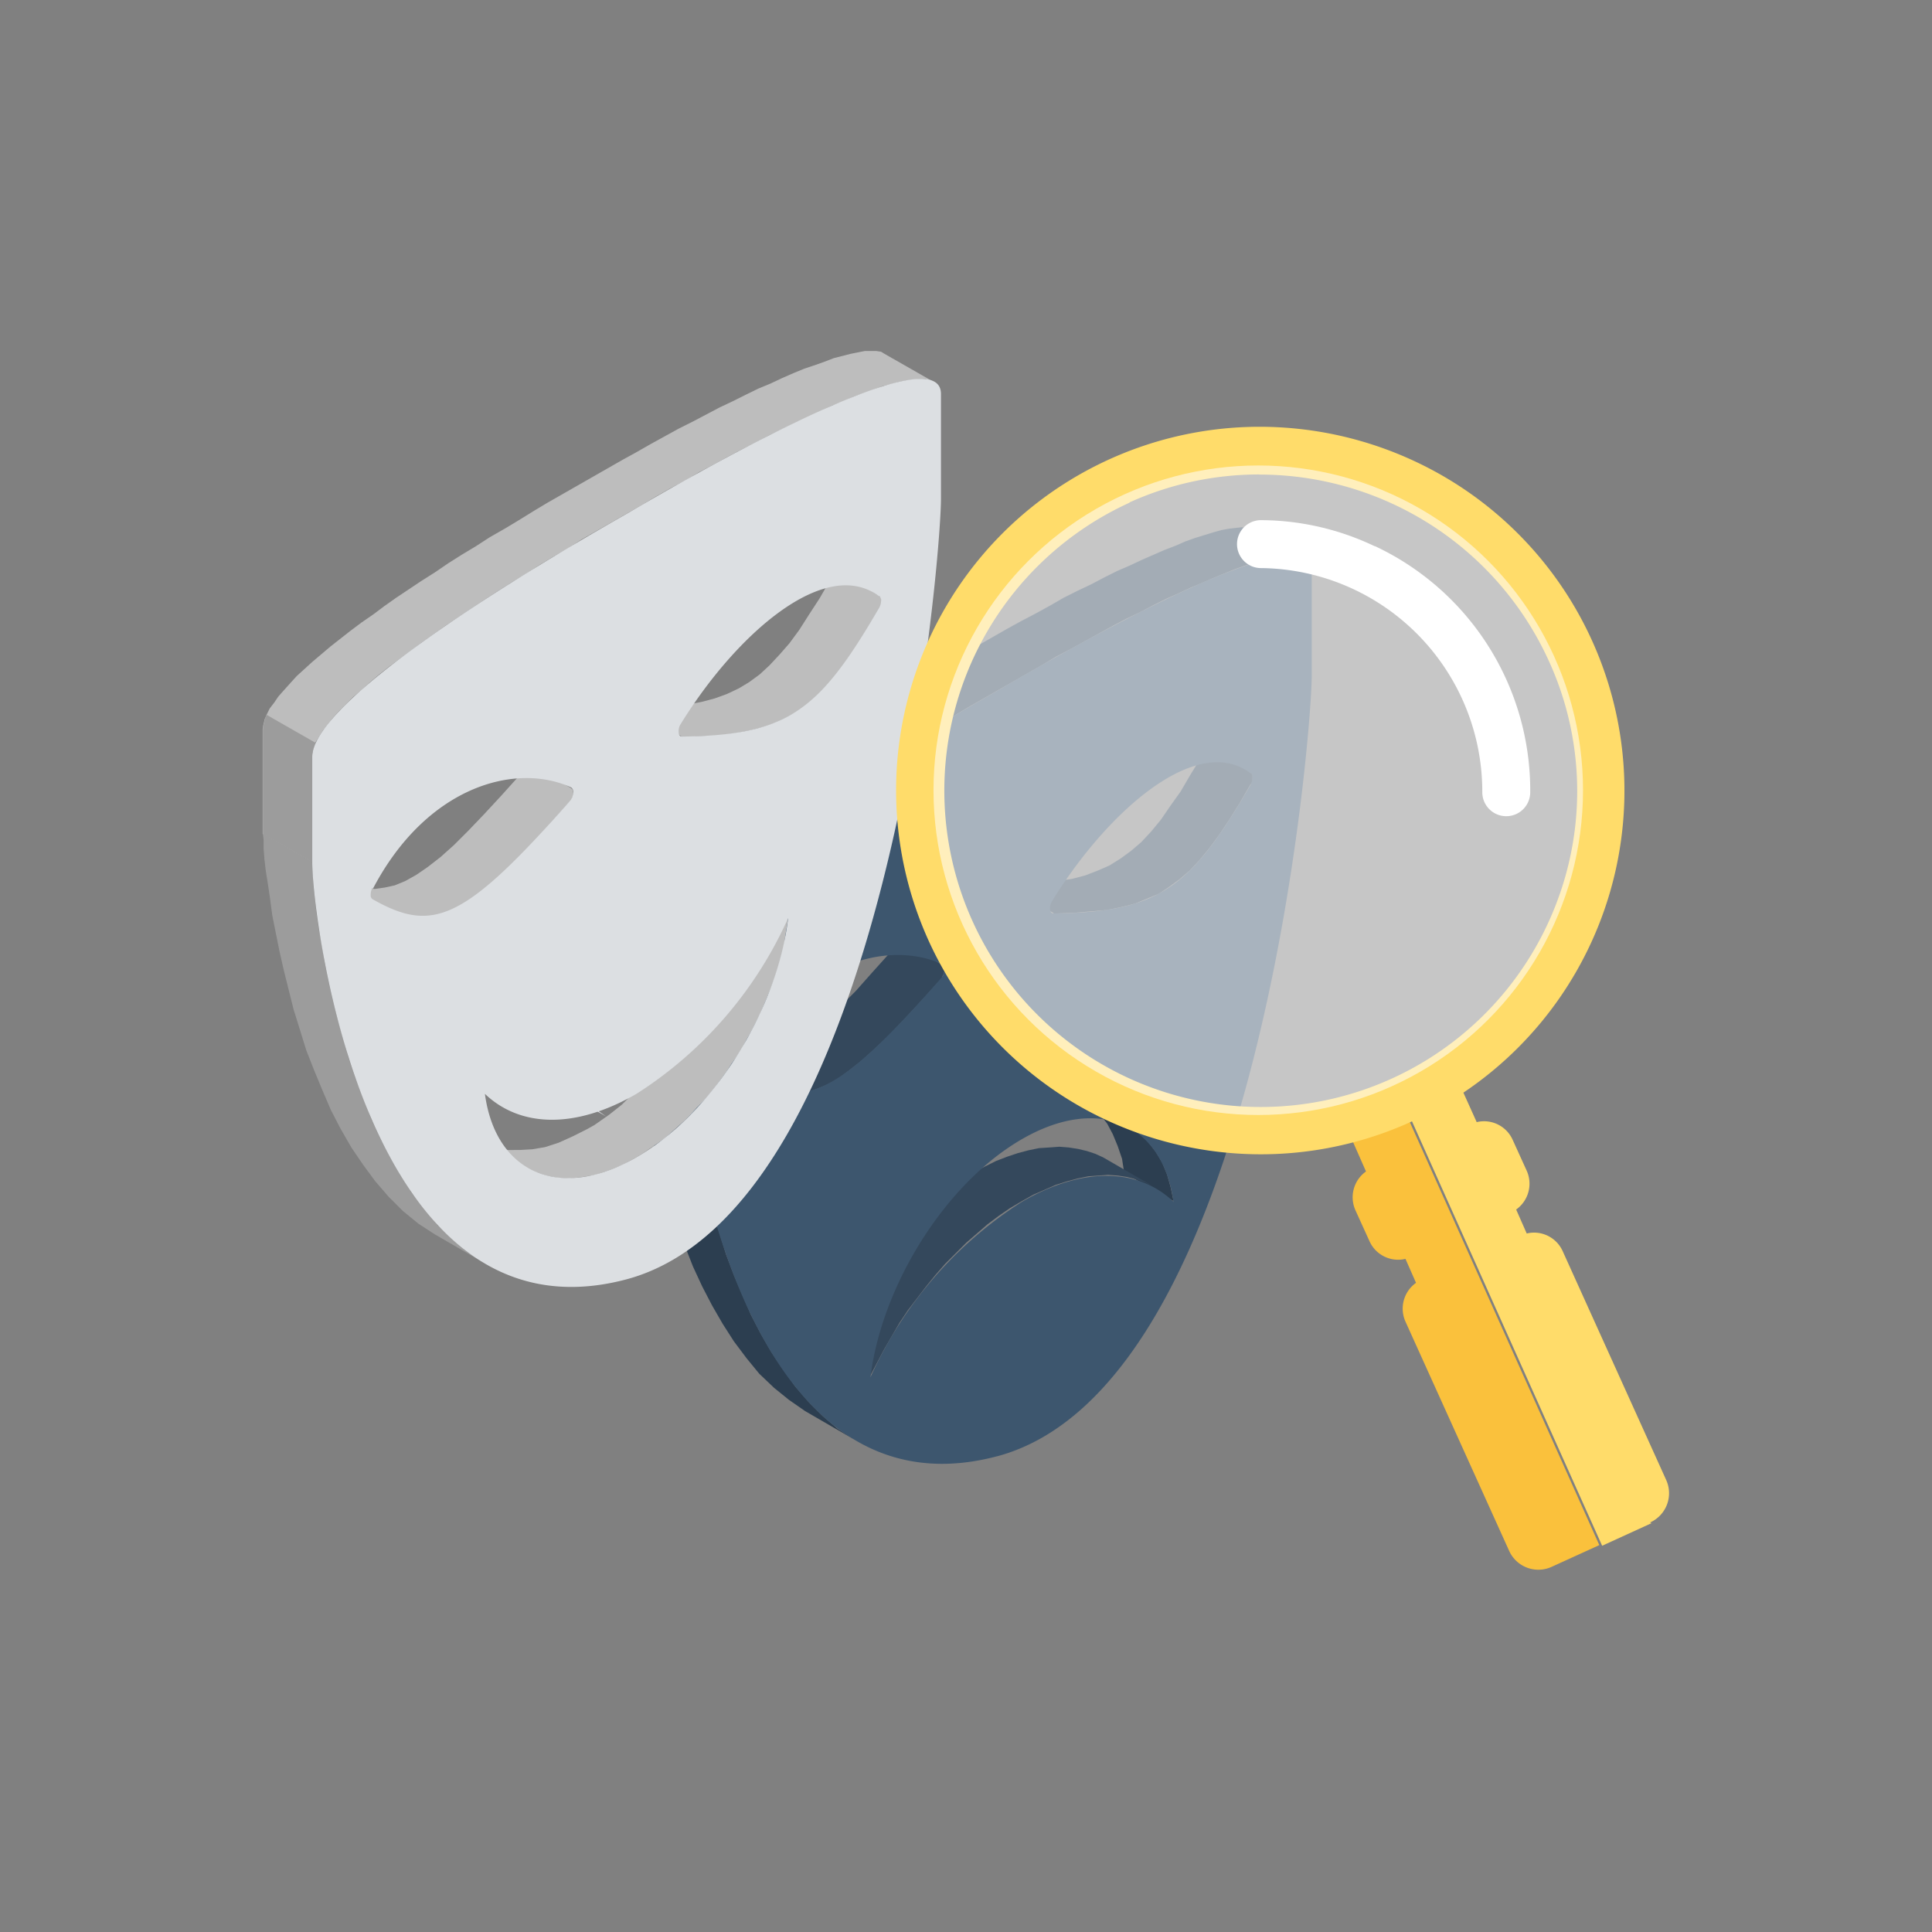
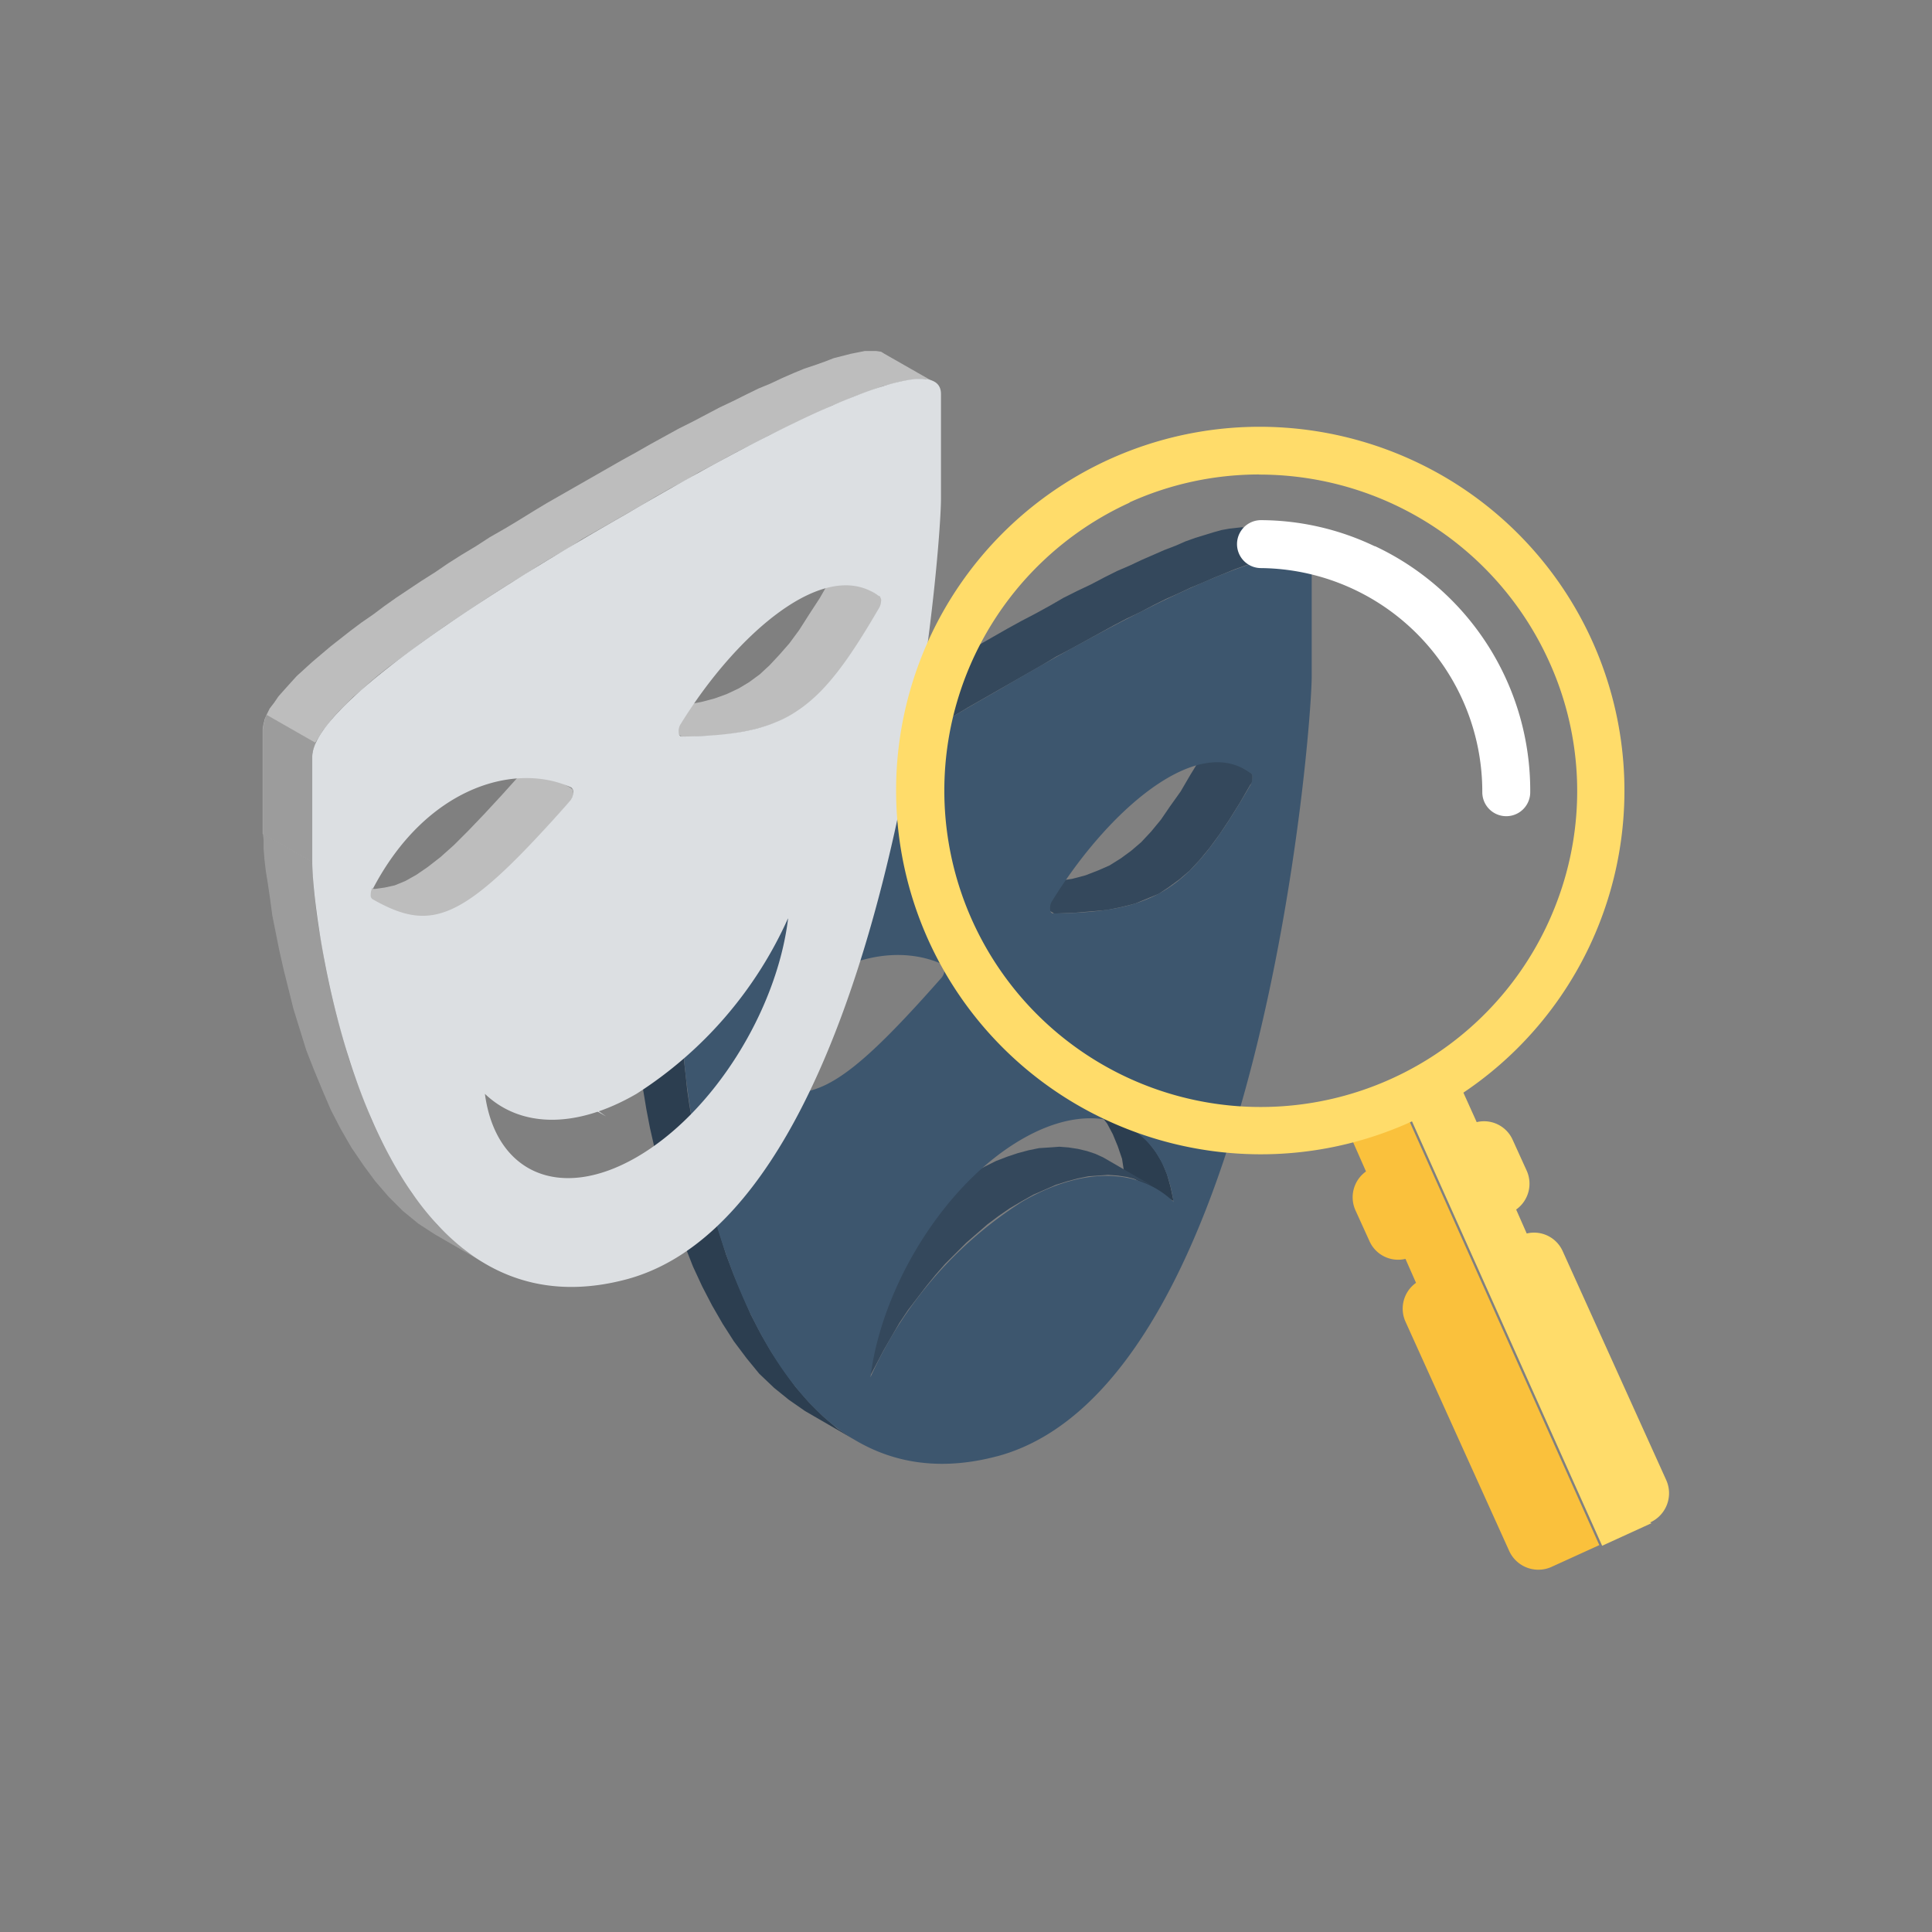
<svg xmlns="http://www.w3.org/2000/svg" width="89.236" height="89.236" viewBox="0 0 89.236 89.236">
  <rect x="0" y="0" width="89.236" height="89.236" fill="#808080" stroke="none" />
  <g id="Raggruppa_465" data-name="Raggruppa 465" transform="translate(9283.117 17417.5)">
    <g id="Icon_Social-sciences" transform="translate(-9283.117 -17417.5)">
      <g id="Raggruppa_259" data-name="Raggruppa 259">
        <path id="Tracciato_166" data-name="Tracciato 166" d="M89.236,0V89.236H0V0Z" fill="none" fill-rule="evenodd" />
        <g id="Raggruppa_258" data-name="Raggruppa 258" transform="translate(12.143 16.213)">
          <g id="Raggruppa_253" data-name="Raggruppa 253">
            <path id="Tracciato_167" data-name="Tracciato 167" d="M39.961,8.912l-2.246-1.3-.2-.065-.2-.033-.26-.033-.293.033-.293.033-.358.065-.358.1-.423.13-.423.13-.456.163-.456.2-.521.2-.521.228-.521.228-.553.26L31.3,9.5l-.586.293-.619.326-.619.293-.651.326-.619.358-.651.358-.684.358-.651.358-.684.391-.684.391-.651.391-.684.391-.684.391-.684.391-.684.391-.651.391-.684.391-.651.423-.651.391-.651.391-.619.423-.651.391-.586.391-.586.391-.586.423-.553.358-.553.391-.521.391-.488.358-.488.391-.456.358-.423.358-.391.326-.391.358-.326.326-.326.326-.293.293-.228.293-.228.293-.163.26-.163.26-.1.26L9,24.735v5.079l2.246,1.3V26.265l.033-.228.065-.228.1-.228.13-.26.2-.293.2-.293.26-.293.293-.293.293-.326.358-.326.358-.326.423-.358.423-.358.456-.358.456-.358.521-.391.521-.391.521-.358.553-.391.586-.391.586-.423L19.19,19l.619-.391.619-.391.651-.423.651-.391.651-.391.684-.423.684-.391.651-.391.684-.391.684-.391.684-.391.684-.391.684-.391.651-.391.684-.358.651-.358.651-.358.651-.358.619-.326.619-.293.619-.326.586-.293.586-.26.553-.26.553-.228.521-.228.488-.2.488-.2.456-.163.423-.13.391-.13.391-.065.326-.1.326-.033h.521l.228.033Z" transform="translate(8.157 0.659)" fill="#34485c" fill-rule="evenodd" />
            <path id="Tracciato_168" data-name="Tracciato 168" d="M11.246,15.642,9,14.34v.293l.033.391.033.456.065.553.065.651.1.684.13.749.13.781.163.846.2.879.228.879.26.944.26.912.326.944.358.944.358.912.423.912.456.879.488.846.521.814.586.781.586.716.684.651.684.553.749.521,2.246,1.3-.749-.488-.684-.586-.651-.651-.619-.716-.553-.781-.553-.814-.488-.846-.456-.879-.391-.912-.391-.912-.358-.944-.293-.944-.293-.912-.26-.944-.2-.879-.2-.879-.163-.846-.163-.781-.13-.749-.1-.684-.065-.651-.065-.553-.033-.456-.033-.391Z" transform="translate(8.157 16.132)" fill="#2c3e50" fill-rule="evenodd" />
            <path id="Tracciato_169" data-name="Tracciato 169" d="M19.537,20.266l-2.279-1.3-.1-.651-.2-.586-.228-.553-.26-.488-.326-.423-.391-.358-.391-.293,2.246,1.3.423.293.358.358.326.423.293.488.228.553.163.586Z" transform="translate(22.525 18.997)" fill="#2c3e50" fill-rule="evenodd" />
            <path id="Tracciato_170" data-name="Tracciato 170" d="M13.9,26.883l-2.246-1.3.326-.619.326-.651.326-.586.391-.619.391-.586.391-.553.423-.553.456-.521.456-.521.456-.488.488-.488.488-.423.521-.423.521-.391.521-.358.521-.326.553-.293.521-.26.521-.2.488-.163.488-.13.488-.1L22.2,16.3l.456-.033.423.033.423.065.423.1.391.13.358.163,2.246,1.3-.358-.163-.391-.13-.391-.1-.423-.065-.456-.033-.456.033-.456.033-.488.1-.488.13-.521.163-.521.228-.521.228-.521.293-.553.326-.521.358-.521.391-.488.423-.488.423-.488.488-.488.488-.456.521-.423.521-.423.553-.423.553-.391.586-.358.619-.358.619-.326.619Z" transform="translate(14.134 20.486)" fill="#34485c" fill-rule="evenodd" />
            <path id="Tracciato_171" data-name="Tracciato 171" d="M16.519,18.521l-2.279-1.3.033.033h.033l.879-.033L16,17.154l.716-.1.684-.1.619-.163.586-.228.521-.228.521-.326.488-.358.456-.391.456-.488.456-.553.423-.619.488-.684.456-.781.521-.846.033-.033v-.033l.033-.033v-.1l.033-.033v-.2l-.033-.033v-.033h0l-.033-.033h-.033l-.456-.293,2.246,1.3.488.293h0l.033.033v.033h.033v.326L25.7,12.5v.033l-.033.033-.033.033-.488.846-.488.781-.456.684-.456.619-.456.553-.456.488-.456.391-.488.358-.488.326-.553.228L20.3,18.1l-.651.163-.651.13-.749.065-.781.065-.879.033h-.033Z" transform="translate(19.976 7.426)" fill="#34485c" fill-rule="evenodd" />
-             <path id="Tracciato_172" data-name="Tracciato 172" d="M21.287,14.615,19.008,13.28l.033.033.033.033h0l.033.033v.293l-.033.065v.033l-.033.065-.033.033-.033.033-.033.065-.879.977-.781.879-.749.749-.684.651-.619.553-.553.456-.553.391-.488.26-.488.2-.456.13-.456.033-.456-.033-.456-.065-.456-.163-.488-.228-.521-.26,2.279,1.3.488.26.488.228.456.163.456.1h.456l.456-.033.456-.13.488-.2.521-.26.521-.391.586-.456.619-.553.684-.651.716-.749.814-.879.879-.977.033-.033.033-.065v-.033l.033-.065.033-.033v-.065l.033-.033v-.2l-.033-.033V14.68l-.033-.033-.033-.033Z" transform="translate(10.097 13.742)" fill="#34485c" fill-rule="evenodd" />
            <path id="Tracciato_173" data-name="Tracciato 173" d="M24.21,49.475c12.111-3.256,14.52-33.4,14.52-36.04V8.585c0-2.246-7.26,1.27-14.52,5.535C16.95,18.254,9.69,23.1,9.69,25.351V30.2c0,2.6,2.409,22.5,14.52,19.273Zm8.139-11.753c-1.6-1.53-4.135-1.66-7,0a18.679,18.679,0,0,0-7,8.106c.521-4.232,3.451-8.953,7-11s6.511-.716,7,2.93h0ZM35.93,17.928s.1.13.065.228a.628.628,0,0,1-.1.326c-2.767,4.753-4.2,5.86-9.083,5.925-.1,0-.163-.065-.163-.2a.587.587,0,0,1,.1-.391c2.572-4.167,6.674-7.748,9.148-5.893h0ZM12.522,31.439c2.474-4.721,6.576-5.86,9.148-4.688a.225.225,0,0,1,.1.26.6.6,0,0,1-.163.391c-4.883,5.535-6.316,6.088-9.083,4.525a.2.2,0,0,1-.1-.2.644.644,0,0,1,.065-.326Z" transform="translate(9.713 1.573)" fill="#3d566e" fill-rule="evenodd" />
-             <path id="Tracciato_174" data-name="Tracciato 174" d="M11.67,13.822l-2.279-1.3-.065.1-.163.26-.1.26L9,13.366v5.079l2.246,1.3V14.9l.033-.228.065-.228.1-.228.13-.26Z" transform="translate(8.157 12.027)" fill="#9c9c9c" fill-rule="evenodd" />
+             <path id="Tracciato_174" data-name="Tracciato 174" d="M11.67,13.822l-2.279-1.3-.065.1-.163.26-.1.26L9,13.366l2.246,1.3V14.9l.033-.228.065-.228.1-.228.13-.26Z" transform="translate(8.157 12.027)" fill="#9c9c9c" fill-rule="evenodd" />
            <path id="Tracciato_175" data-name="Tracciato 175" d="M34.723,6.412l-2.279-1.3-.163-.1-.228-.033h-.521l-.326.065-.326.065-.391.1-.391.1-.423.163-.456.163-.488.163-.488.2-.521.228-.553.26-.553.228L26.031,7l-.586.293-.619.293-.619.326-.619.326-.651.326-.651.358-.651.358-.684.391-.651.358-.684.391-.684.391-.684.391-.684.391-.684.391-.651.391-.684.423-.651.391-.684.391L13.562,14l-.651.391-.619.391-.619.423-.619.391-.586.391-.586.391-.553.391-.521.391-.521.358-.521.391-.456.358-.456.358-.423.358-.423.358-.358.326-.358.326L5,20.314l-.293.326-.26.293-.2.293-.2.26-.13.26-.1.228-.065.26-.033.2v4.851l2.279,1.3V23.537l.065-.228.1-.26.163-.26.163-.26.228-.293.228-.293.293-.326.326-.326.326-.326.391-.326.391-.358.423-.358.456-.358.488-.358.488-.358.521-.391.553-.391.553-.391.586-.391.586-.391.586-.391.651-.423.619-.391.651-.391.651-.423.651-.391.684-.391.651-.423.684-.391.684-.391.684-.391.684-.391.651-.391.684-.391.684-.358.651-.391.684-.358.651-.358.619-.326.651-.326.619-.326.619-.293L28.31,8.3l.586-.26.553-.26.521-.26.521-.2.521-.228.456-.163.456-.163.423-.163.423-.1.358-.1.358-.065.293-.033.293-.033h.26l.2.065Z" transform="translate(-3.73 -4.98)" fill="#bdbdbd" fill-rule="evenodd" />
            <path id="Tracciato_176" data-name="Tracciato 176" d="M3.893,10.14l-.065.2-.065.26-.033.2v4.851l2.279,1.3V11.9l.065-.228.1-.228Z" transform="translate(-3.73 6.659)" fill="#9c9c9c" fill-rule="evenodd" />
            <path id="Tracciato_177" data-name="Tracciato 177" d="M6.009,13.132,3.73,11.83l.033.293v.391L3.8,13l.065.553.1.619.1.684.1.749.163.814.163.814.2.879.228.912.228.912.293.944.293.944.358.912.391.944.391.912.456.879.488.846.553.814.553.749.619.716.651.651.716.586.749.488,2.246,1.3-.749-.488-.684-.586-.684-.651-.586-.716-.586-.749-.521-.814-.488-.846-.456-.879-.423-.912-.358-.944-.358-.912-.326-.944-.26-.944-.26-.912-.228-.912-.2-.879-.163-.814-.13-.814L6.3,16.16l-.1-.684-.065-.619L6.074,14.3l-.033-.488-.033-.391Z" transform="translate(-3.73 10.471)" fill="#9c9c9c" fill-rule="evenodd" />
-             <path id="Tracciato_178" data-name="Tracciato 178" d="M21.127,13.942l-2.246-1.3-.065.391-.065.391-.1.423-.1.391-.1.391-.13.423-.13.391-.13.391-.163.423-.163.391-.2.391-.2.391-.2.391-.2.391-.228.358-.228.391-.228.358-.26.358-.26.358-.26.326-.26.358-.26.326-.293.293-.293.326-.293.293-.326.26-.293.293-.326.26-.293.228-.326.228-.326.228-.358.2-.651.326-.651.293-.619.2-.586.1-.586.033H8.2l-.488-.1-.488-.163L6.77,24.1l2.246,1.3.456.228.488.163.521.1.553.033.553-.065.619-.1.619-.2.651-.26.651-.358.326-.2.326-.228L15.1,24.3l.326-.228.293-.26.326-.293.293-.26.293-.293.293-.326.293-.293.293-.326.26-.326.26-.358.26-.358.228-.358.26-.358.228-.358.2-.391.228-.391.2-.391.2-.391.163-.391.163-.391.163-.391.163-.423.13-.391.13-.423.1-.391.1-.391L21,14.724l.065-.391Z" transform="translate(3.127 12.298)" fill="#bdbdbd" fill-rule="evenodd" />
            <path id="Tracciato_179" data-name="Tracciato 179" d="M9.956,16.582,7.71,15.28,8,15.54l.326.26,2.279,1.3-.326-.228Z" transform="translate(5.247 18.253)" fill="#dcdfe2" fill-rule="evenodd" />
            <path id="Tracciato_180" data-name="Tracciato 180" d="M11.216,16.011l-2.246-1.3L9,14.742h.065l.879-.033.781-.033.749-.1.684-.13.619-.163.553-.2.553-.26.488-.293.488-.358.456-.423.456-.488.456-.521.456-.619.456-.716.488-.749.488-.846.033-.033.033-.065V8.686l.033-.033V8.328L18.183,8.3h0l-.033-.033-.488-.293,2.279,1.3.456.293.033.033h.033v.065l.033.033v.2l-.033.033v.065l-.033.033v.065l-.033.033-.521.846-.456.781-.488.684-.423.619-.456.521-.456.488-.456.423-.488.358-.521.293-.521.26-.586.2-.619.163-.684.13-.716.1-.814.033-.879.033h-.065Z" transform="translate(8.089 1.764)" fill="#bdbdbd" fill-rule="evenodd" />
            <path id="Tracciato_181" data-name="Tracciato 181" d="M15.995,12.082l-2.246-1.3h.033v.033l.033.033v.033l.033.033v.2l-.033.065V11.2l-.033.065-.033.033v.065l-.033.033-.033.033-.879.977-.814.879-.716.749-.684.684-.619.553-.586.456-.521.358-.521.293-.488.2-.456.1-.456.065-.456-.033-.423-.1-.488-.163-.456-.2-.521-.26,2.279,1.3.488.26.488.2.456.163.456.1.456.033.456-.065.456-.1.488-.2.488-.293.553-.358.553-.456.619-.553.684-.651.749-.781.781-.879.879-.977.033-.033.033-.033.033-.065.033-.033v-.065l.033-.033V12.18l-.033-.033v-.033h-.033Z" transform="translate(-1.768 8.103)" fill="#bdbdbd" fill-rule="evenodd" />
            <path id="Tracciato_182" data-name="Tracciato 182" d="M18.95,46.965c12.111-3.256,14.52-33.4,14.52-36.04V6.075c0-2.246-7.26,1.27-14.52,5.535C11.69,15.744,4.43,20.595,4.43,22.841v4.851c0,2.6,2.409,22.5,14.52,19.273Zm7.455-16.636c-.521,4.232-3.451,8.953-7,11s-6.511.716-7-2.93c1.6,1.53,4.135,1.66,7,0a18.678,18.678,0,0,0,7-8.106h0Zm4.232-14.911s.1.13.065.228a.628.628,0,0,1-.1.326c-2.767,4.753-4.2,5.86-9.083,5.925-.1,0-.163-.065-.163-.2a.587.587,0,0,1,.1-.391c2.572-4.167,6.674-7.748,9.148-5.893h0ZM7.23,28.929c2.474-4.721,6.576-5.86,9.148-4.688a.225.225,0,0,1,.1.26.6.6,0,0,1-.163.391C11.43,30.427,10,30.98,7.23,29.417a.2.2,0,0,1-.1-.2A.644.644,0,0,1,7.2,28.9Z" transform="translate(-2.151 -4.089)" fill="#dcdfe2" fill-rule="evenodd" />
          </g>
          <g id="Raggruppa_257" data-name="Raggruppa 257" transform="translate(29.229 3.496)">
            <g id="Raggruppa_255" data-name="Raggruppa 255" transform="translate(0)">
              <g id="Raggruppa_254" data-name="Raggruppa 254" transform="translate(20.875 30.232)">
                <path id="Tracciato_183" data-name="Tracciato 183" d="M31.26,35.72a1.48,1.48,0,0,0,.749-1.953L27.223,23.186a1.449,1.449,0,0,0-1.66-.814l-.488-1.107a1.463,1.463,0,0,0,.488-1.791l-.651-1.432a1.449,1.449,0,0,0-1.66-.814L22.4,15.34,19.93,16.447l9.116,20.348,2.279-1.042Z" transform="translate(-17.293 -15.34)" fill="#ffdc6a" />
                <path id="Tracciato_184" data-name="Tracciato 184" d="M21.692,15.67,19.12,16.842l.846,1.921a1.463,1.463,0,0,0-.488,1.791l.651,1.432a1.449,1.449,0,0,0,1.66.814l.488,1.107A1.463,1.463,0,0,0,21.79,25.7l4.786,10.581a1.48,1.48,0,0,0,1.953.749l2.214-1.009L21.627,15.67Z" transform="translate(-19.12 -14.596)" fill="#fac13c" />
              </g>
            </g>
            <path id="Sottrazione_1" data-name="Sottrazione 1" d="M9258.616,17431.395a16.917,16.917,0,0,1-9.043-2.619,16.794,16.794,0,0,1,8.974-30.984,16.94,16.94,0,0,1,9.043,2.617,16.795,16.795,0,0,1-8.974,30.986Zm-.085-31.4a14.532,14.532,0,0,0-6,1.295h.03a14.614,14.614,0,1,0,19.72,18.453,14.452,14.452,0,0,0-.381-11.158A14.686,14.686,0,0,0,9258.531,17400Z" transform="translate(-9241.744 -17397.789)" fill="#ffdc6a" />
          </g>
        </g>
      </g>
    </g>
-     <circle id="Ellisse_57" data-name="Ellisse 57" cx="15" cy="15" r="15" transform="translate(-9240 -17396)" fill="#fff" opacity="0.55" />
    <path id="Tracciato_337" data-name="Tracciato 337" d="M23.931,8.585a12.471,12.471,0,0,1,7.162,11.362,1.107,1.107,0,0,1-2.214,0A10.331,10.331,0,0,0,18.657,9.594a1.107,1.107,0,1,1,0-2.214,12.268,12.268,0,0,1,5.242,1.2Z" transform="translate(-9243.531 -17400.855)" fill="#fff" />
  </g>
</svg>